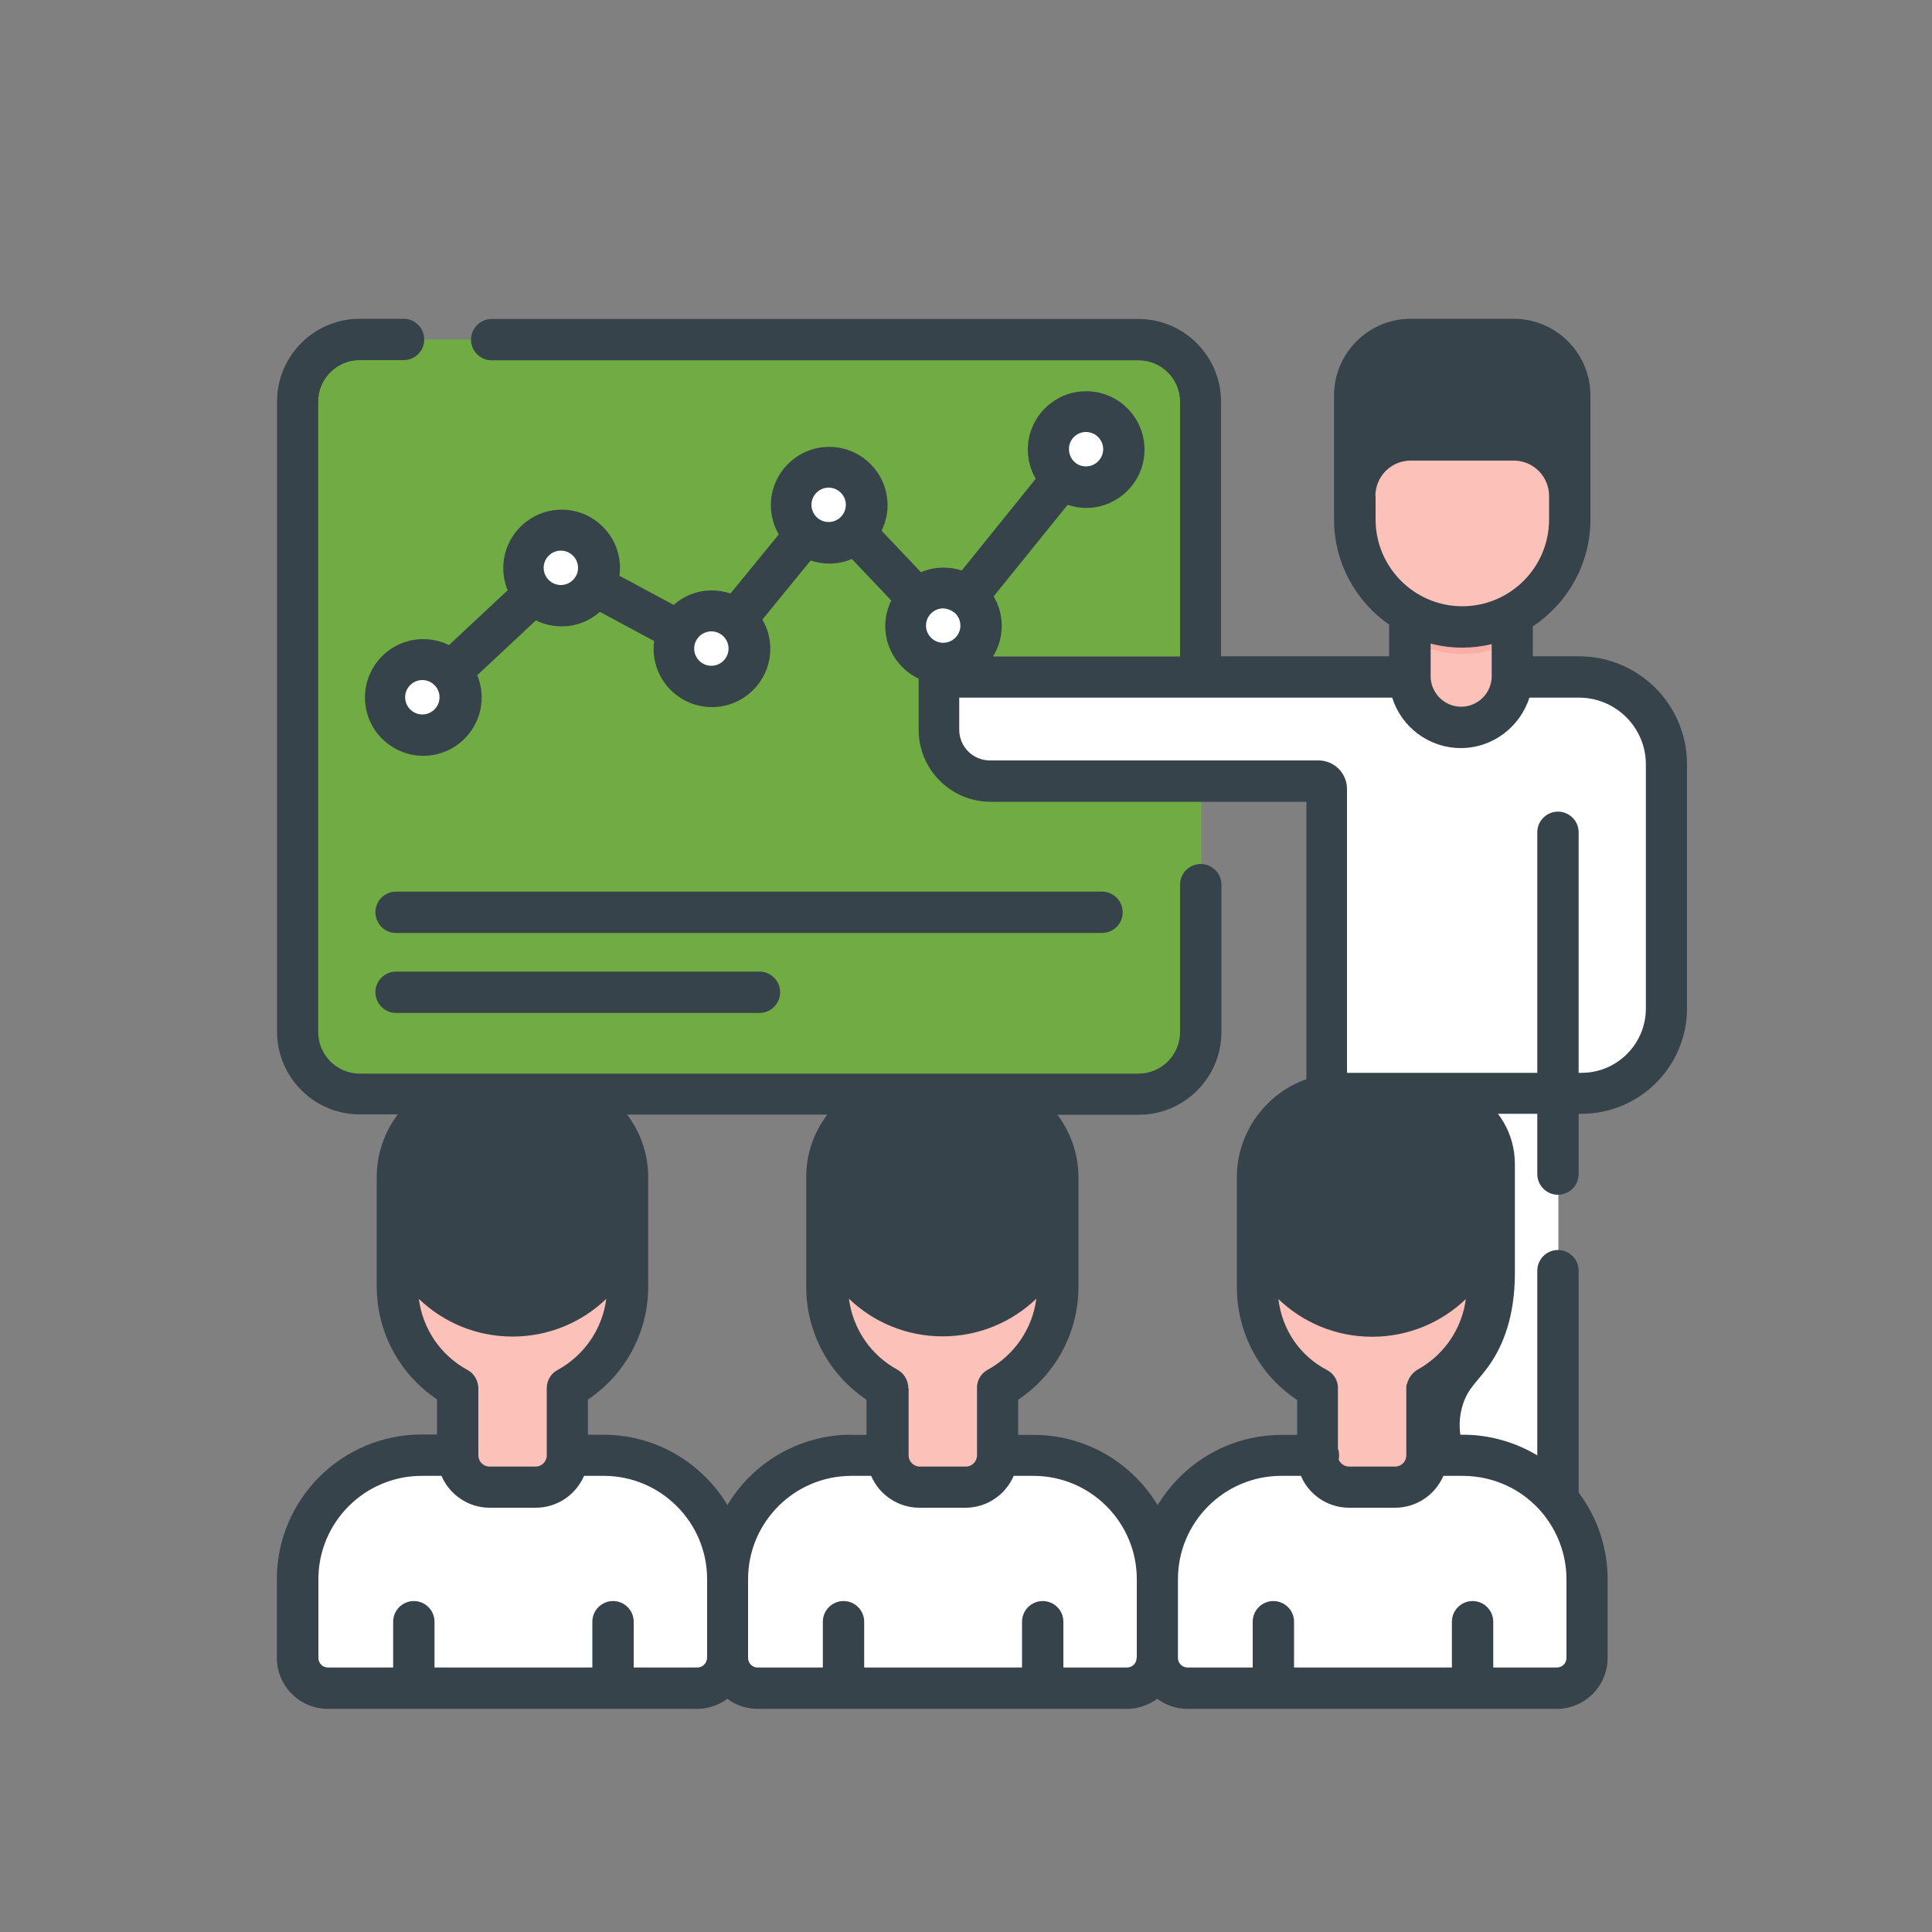
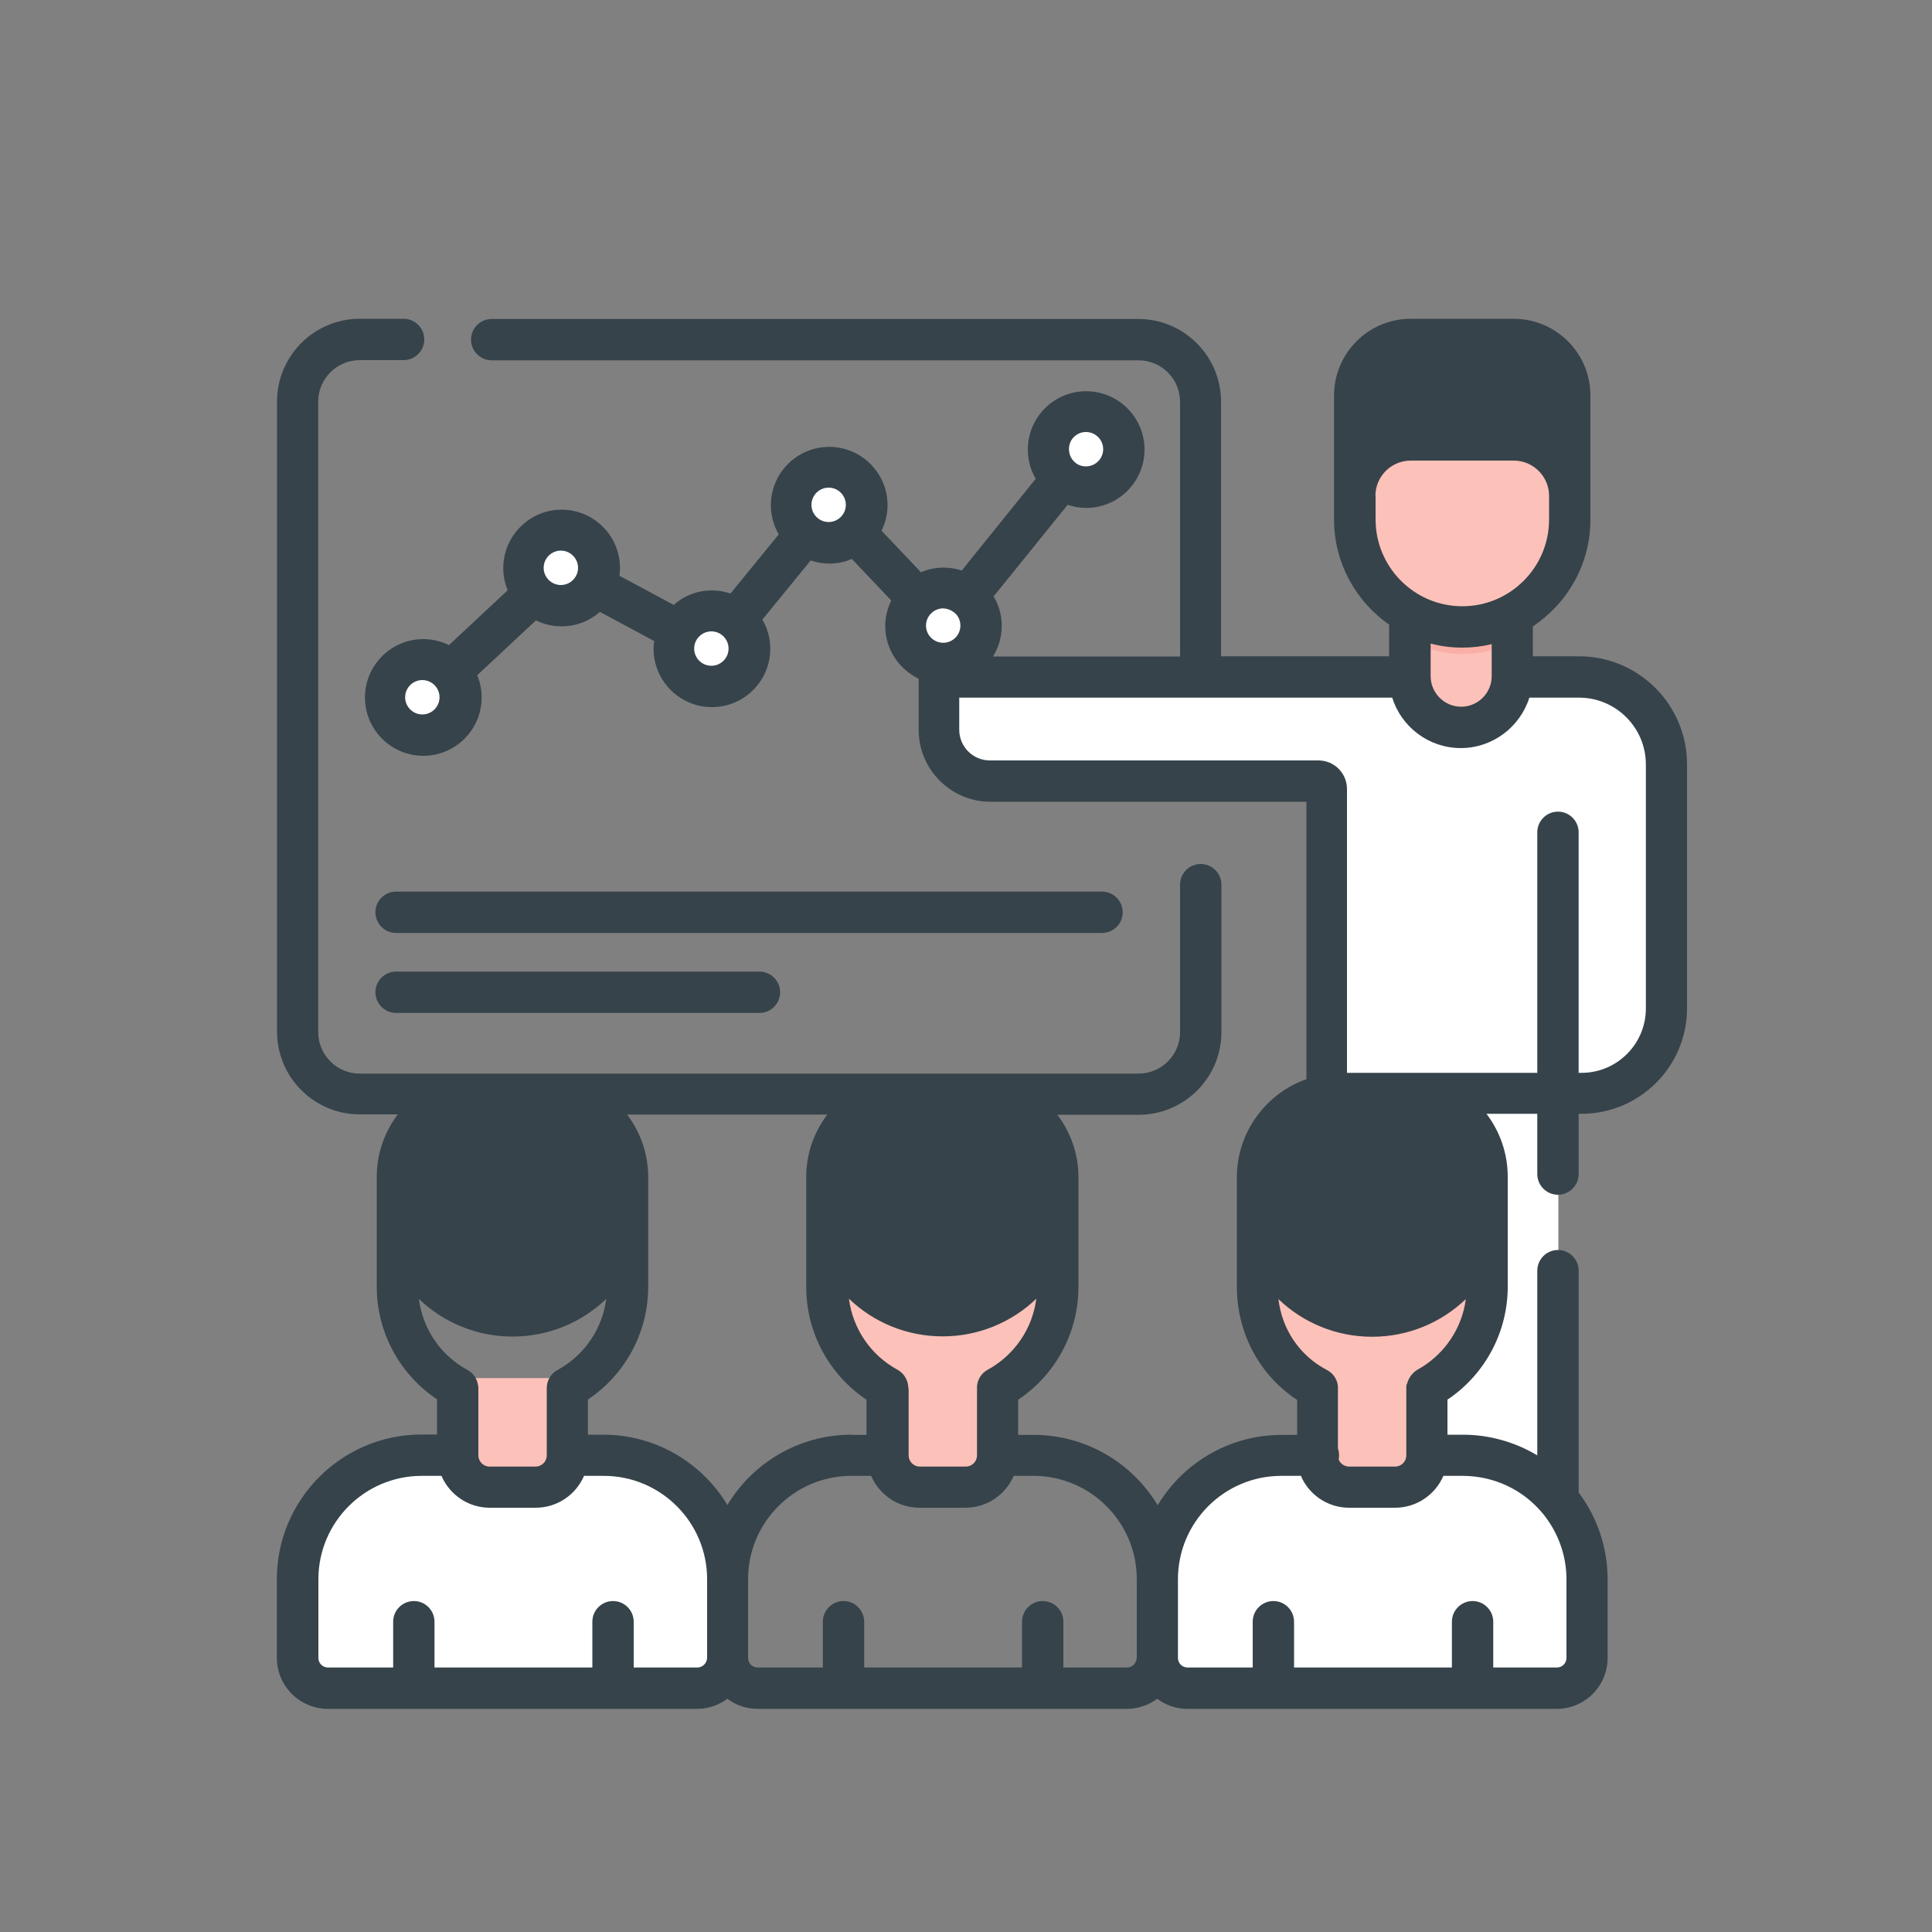
<svg xmlns="http://www.w3.org/2000/svg" version="1.1" id="Layer_1" x="0px" y="0px" viewBox="0 0 100 100" style="enable-background:new 0 0 100 100;" xml:space="preserve">
  <rect x="0" y="0" width="100" height="100" fill="#808080" stroke="none" />
  <style type="text/css">
	.st0{fill:#70AB43;}
	.st1{fill:#FFFFFF;}
	.st2{fill:#FCC1B9;}
	.st3{fill:#36434A;}
	.st4{fill:#F9AFA7;}
</style>
  <g>
-     <path class="st0" d="M58.97,56.57H18.72c-1.77,0-3.21-1.44-3.21-3.21V20.78c0-1.77,1.44-3.21,3.21-3.21h40.25   c1.77,0,3.21,1.44,3.21,3.21v32.58C62.18,55.13,60.74,56.57,58.97,56.57z" />
    <g>
      <path class="st1" d="M23.91,36.07c0,1.08-0.87,1.95-1.95,1.95c-1.08,0-1.95-0.87-1.95-1.95c0-1.08,0.87-1.95,1.95-1.95    C23.04,34.11,23.91,34.99,23.91,36.07z" />
      <path class="st1" d="M31.07,29.37c0,1.08-0.87,1.95-1.95,1.95c-1.08,0-1.95-0.87-1.95-1.95c0-1.08,0.87-1.95,1.95-1.95    C30.19,27.42,31.07,28.29,31.07,29.37z" />
      <path class="st1" d="M38.85,33.55c0,1.08-0.87,1.95-1.95,1.95c-1.08,0-1.95-0.87-1.95-1.95c0-1.08,0.87-1.95,1.95-1.95    C37.97,31.6,38.85,32.47,38.85,33.55z" />
      <path class="st1" d="M44.91,26.12c0,1.08-0.87,1.95-1.95,1.95c-1.08,0-1.95-0.87-1.95-1.95c0-1.08,0.87-1.95,1.95-1.95    C44.04,24.17,44.91,25.04,44.91,26.12z" />
      <path class="st1" d="M50.83,32.37c0,1.08-0.87,1.95-1.95,1.95c-1.08,0-1.95-0.87-1.95-1.95c0-1.08,0.87-1.95,1.95-1.95    C49.96,30.42,50.83,31.29,50.83,32.37z" />
      <path class="st1" d="M58.22,23.24c0,1.08-0.87,1.95-1.95,1.95c-1.08,0-1.95-0.87-1.95-1.95s0.87-1.95,1.95-1.95    C57.34,21.29,58.22,22.16,58.22,23.24z" />
    </g>
    <path class="st1" d="M37.76,81.68v4.04c0,0.86-0.7,1.57-1.57,1.57H17.08c-0.87,0-1.57-0.7-1.57-1.57v-4.04   c0-3.54,2.87-6.41,6.42-6.41h9.41C34.88,75.27,37.76,78.14,37.76,81.68z" />
    <path class="st2" d="M27.82,76.92h-2.38c-0.91,0-1.65-0.74-1.65-1.65v-3.94h5.68v3.94C29.47,76.18,28.74,76.92,27.82,76.92z" />
-     <path class="st2" d="M32.59,60.87v5.68c0,3.29-2.67,5.96-5.96,5.96s-5.96-2.67-5.96-5.96v-5.68c0-2.38,1.93-4.3,4.3-4.3h3.31   C30.67,56.57,32.59,58.49,32.59,60.87z" />
    <path class="st3" d="M32.59,60.87v1.22c0,3.29-2.67,5.96-5.96,5.96s-5.96-2.67-5.96-5.96v-1.22c0-2.38,1.93-4.3,4.3-4.3h3.31   C30.67,56.57,32.59,58.49,32.59,60.87z" />
-     <path class="st1" d="M60,81.68v4.04c0,0.86-0.7,1.57-1.57,1.57H39.33c-0.87,0-1.57-0.7-1.57-1.57v-4.04c0-3.54,2.87-6.41,6.42-6.41   h9.41C57.13,75.27,60,78.14,60,81.68z" />
    <path class="st2" d="M50.07,76.92h-2.38c-0.91,0-1.65-0.74-1.65-1.65v-3.94h5.68v3.94C51.72,76.18,50.98,76.92,50.07,76.92z" />
    <path class="st2" d="M54.84,60.87v5.68c0,3.29-2.67,5.96-5.96,5.96c-3.29,0-5.96-2.67-5.96-5.96v-5.68c0-2.38,1.93-4.3,4.3-4.3   h3.31C52.91,56.57,54.84,58.49,54.84,60.87z" />
    <path class="st3" d="M54.84,60.87v1.22c0,3.29-2.67,5.96-5.96,5.96c-3.29,0-5.96-2.67-5.96-5.96v-1.22c0-2.38,1.93-4.3,4.3-4.3   h3.31C52.91,56.57,54.84,58.49,54.84,60.87z" />
    <path class="st1" d="M48.65,35.01v2.73c0,1.47,1.19,2.65,2.65,2.65h16.98c0.23,0,0.41,0.18,0.41,0.41v15.74h13.18   c2.42,0,4.39-1.96,4.39-4.39V39.53c0-2.5-2.02-4.52-4.52-4.52H48.65z" />
    <path class="st2" d="M78.29,31.34v3.63c0,1.46-1.18,2.64-2.65,2.64c-1.46,0-2.64-1.18-2.64-2.64v-3.63H78.29z" />
    <path class="st4" d="M78.29,31.34v1.88c-0.77,0.41-1.65,0.63-2.58,0.63c-0.99,0-1.91-0.26-2.71-0.71v-1.81H78.29z" />
    <path class="st2" d="M75.71,32.43c3.07,0,5.55-2.49,5.55-5.55v-6.41c0-1.6-1.3-2.89-2.89-2.89h-5.32c-1.6,0-2.89,1.3-2.89,2.89   v6.41C70.15,29.95,72.64,32.43,75.71,32.43z" />
    <path class="st3" d="M70.15,20.47v5.19c0-1.58,1.27-2.87,2.84-2.89c0.02,0,0.03,0,0.05,0h5.32c1.6,0,2.89,1.3,2.89,2.89v-5.19   c0-1.6-1.3-2.89-2.89-2.89h-5.32C71.45,17.57,70.15,18.87,70.15,20.47z" />
    <path class="st1" d="M68.69,56.54h11.97v30.24H68.69V56.54z" />
-     <path class="st3" d="M78.41,60.25v5.68c-0.01,2.28-0.64,3.71-1.25,4.62c-0.65,0.97-1.21,1.26-1.49,2.31   c-0.41,1.53,0.42,2.34-0.11,3.2c-0.55,0.9-2.11,1.09-3.11,0.86c-2.02-0.46-3.56-3-3.76-6.37V56.54h7.59   C77.56,57.29,78.41,58.67,78.41,60.25z" />
    <path class="st1" d="M82.25,81.68v4.04c0,0.86-0.7,1.57-1.57,1.57H61.57c-0.87,0-1.57-0.7-1.57-1.57v-4.04   c0-3.54,2.87-6.41,6.42-6.41h9.41C79.38,75.27,82.25,78.14,82.25,81.68z" />
    <path class="st2" d="M72.32,76.92h-2.38c-0.91,0-1.65-0.74-1.65-1.65v-3.94h5.68v3.94C73.96,76.18,73.23,76.92,72.32,76.92z" />
    <path class="st2" d="M77.09,60.87v5.68c0,3.29-2.67,5.96-5.96,5.96c-3.29,0-5.96-2.67-5.96-5.96v-5.68c0-2.38,1.93-3.58,4.3-3.58   h3.31C75.16,57.29,77.09,58.49,77.09,60.87z" />
    <path class="st3" d="M77.09,60.87v1.22c0,3.29-2.67,5.96-5.96,5.96c-3.29,0-5.96-2.67-5.96-5.96v-1.22c0-2.38,1.93-4.3,4.3-4.3   h3.31C75.16,56.57,77.09,58.49,77.09,60.87z" />
    <path class="st3" d="M20.5,48.29h36.54c0.59,0,1.07-0.48,1.07-1.07c0-0.59-0.48-1.07-1.07-1.07H20.5c-0.59,0-1.07,0.48-1.07,1.07   C19.44,47.82,19.91,48.29,20.5,48.29z" />
    <path class="st3" d="M20.5,52.43h18.81c0.59,0,1.07-0.48,1.07-1.07c0-0.59-0.48-1.07-1.07-1.07H20.5c-0.59,0-1.07,0.48-1.07,1.07   C19.44,51.95,19.91,52.43,20.5,52.43z" />
    <path class="st3" d="M81.73,33.97h-2.39v-1.55c1.79-1.19,2.98-3.22,2.98-5.53v-6.42c0-2.19-1.78-3.97-3.97-3.97h-5.33   c-2.19,0-3.97,1.78-3.97,3.97v6.42c0,2.25,1.13,4.24,2.85,5.44v1.64h-8.7V20.79c0-2.36-1.92-4.28-4.28-4.28H25.45   c-0.59,0-1.07,0.48-1.07,1.07s0.48,1.07,1.07,1.07h33.48c1.18,0,2.15,0.96,2.15,2.15v13.18h-9.68c0.28-0.46,0.45-1,0.45-1.58   c0-0.56-0.15-1.08-0.42-1.53l3.83-4.74c0.3,0.1,0.63,0.16,0.96,0.16c1.67,0,3.02-1.36,3.02-3.02c0-1.67-1.36-3.02-3.02-3.02   c-1.67,0-3.02,1.36-3.02,3.02c0,0.55,0.15,1.07,0.41,1.51l-3.83,4.75c-0.3-0.1-0.61-0.15-0.94-0.15c-0.41,0-0.81,0.08-1.17,0.24   l-2.04-2.15c0.19-0.4,0.31-0.84,0.31-1.32c0-1.67-1.36-3.02-3.02-3.02c-1.67,0-3.02,1.36-3.02,3.02c0,0.55,0.15,1.07,0.41,1.51   l-2.5,3.06c-0.3-0.1-0.62-0.16-0.96-0.16c-0.76,0-1.45,0.28-1.98,0.75l-2.81-1.51c0.02-0.13,0.03-0.26,0.03-0.4   c0-1.67-1.36-3.02-3.02-3.02s-3.02,1.36-3.02,3.02c0,0.41,0.08,0.8,0.23,1.15l-3.04,2.84c-0.4-0.2-0.86-0.31-1.33-0.31   c-1.67,0-3.02,1.36-3.02,3.02c0,1.67,1.36,3.02,3.02,3.02c1.67,0,3.02-1.36,3.02-3.02c0-0.41-0.08-0.8-0.23-1.15l3.04-2.84   c0.4,0.2,0.86,0.31,1.33,0.31c0.76,0,1.45-0.28,1.98-0.75l2.81,1.51c-0.02,0.13-0.03,0.26-0.03,0.4c0,1.67,1.36,3.02,3.02,3.02   c1.67,0,3.02-1.36,3.02-3.02c0-0.55-0.15-1.07-0.41-1.51l2.5-3.06c0.3,0.1,0.63,0.16,0.96,0.16c0.41,0,0.81-0.08,1.17-0.24   l2.04,2.15c-0.19,0.4-0.31,0.84-0.31,1.32c0,1.2,0.71,2.24,1.73,2.73v2.65c0,2.05,1.67,3.72,3.72,3.72h16.35v14.36   c-2.12,0.74-3.6,2.78-3.6,5.07v5.68c0,2.39,1.18,4.58,3.12,5.85v1.81h-0.8c-2.72,0-5.11,1.46-6.42,3.64   c-1.31-2.18-3.7-3.64-6.42-3.64h-0.8v-1.82c1.94-1.3,3.12-3.48,3.12-5.84v-5.68c0-1.21-0.41-2.33-1.09-3.23h4.21   c2.36,0,4.28-1.92,4.28-4.28v-7.63c0-0.59-0.48-1.07-1.07-1.07c-0.59,0-1.07,0.48-1.07,1.07v7.63c0,1.18-0.96,2.15-2.15,2.15h-8.48   c0,0,0,0-0.01,0h-3.31c0,0,0,0-0.01,0H28.2c0,0,0,0-0.01,0h-3.31c0,0,0,0-0.01,0h-6.25c-1.18,0-2.15-0.96-2.15-2.15V20.79   c0-1.18,0.96-2.15,2.15-2.15h2.27c0.59,0,1.07-0.48,1.07-1.07s-0.48-1.07-1.07-1.07h-2.27c-2.36,0-4.28,1.92-4.28,4.28V53.4   c0,2.36,1.92,4.28,4.28,4.28h1.97c-0.68,0.9-1.09,2.02-1.09,3.24v1.22c0,0.01,0,0.01,0,0.02v4.43c0,2.36,1.18,4.54,3.12,5.84v1.82   h-0.8c-4.13,0-7.49,3.36-7.49,7.49v4.07c0,1.45,1.18,2.64,2.64,2.64h19.11c0.59,0,1.13-0.2,1.57-0.52   c0.44,0.33,0.98,0.52,1.57,0.52h19.11c0.59,0,1.13-0.2,1.57-0.52c0.44,0.33,0.98,0.52,1.57,0.52h19.11c1.45,0,2.63-1.18,2.63-2.64   v-4.07c0-1.62-0.53-3.2-1.5-4.49V65.77c0-0.59-0.48-1.07-1.07-1.07c-0.59,0-1.07,0.48-1.07,1.07v9.56   c-1.15-0.69-2.48-1.07-3.85-1.07h-0.8v-1.82c0.05-0.03,0.09-0.06,0.14-0.09c1.87-1.32,2.98-3.47,2.98-5.75v-4.45c0,0,0,0,0-0.01   v-1.23c0-1.22-0.41-2.35-1.1-3.26h2.63v3.12c0,0.59,0.48,1.07,1.07,1.07c0.59,0,1.07-0.48,1.07-1.07v-3.12h0.15   c3.01,0,5.46-2.45,5.46-5.46V39.56C87.32,36.48,84.82,33.97,81.73,33.97z M71.19,20.47c0-1.01,0.82-1.83,1.83-1.83h5.33   c1.01,0,1.83,0.82,1.83,1.83v1.68c-0.55-0.29-1.17-0.45-1.83-0.45h-3.2v-0.08c0-0.59-0.48-1.07-1.07-1.07   c-0.59,0-1.07,0.48-1.07,1.07v0.08c-0.66,0-1.28,0.16-1.82,0.45V20.47z M71.19,25.67c0-1.01,0.82-1.83,1.83-1.83h5.33   c1.01,0,1.83,0.82,1.83,1.83v1.22c0,2.48-2.02,4.49-4.49,4.49c-2.48,0-4.49-2.02-4.49-4.49V25.67z M75.69,33.52   c0.52,0,1.03-0.06,1.52-0.18v1.64c0,0.01,0,0.03,0,0.04c-0.01,0.86-0.72,1.56-1.58,1.56s-1.57-0.7-1.58-1.56c0-0.01,0-0.03,0-0.04   v-1.67C74.57,33.45,75.12,33.52,75.69,33.52z M56.21,22.36c0.49,0,0.89,0.4,0.89,0.89s-0.4,0.89-0.89,0.89   c-0.21,0-0.41-0.07-0.56-0.2c0,0-0.01-0.01-0.01-0.01c0,0,0,0,0,0c-0.19-0.16-0.31-0.41-0.31-0.68   C55.32,22.76,55.72,22.36,56.21,22.36z M49.37,31.69L49.37,31.69c0.01,0.01,0.01,0.01,0.02,0.01c0.2,0.16,0.32,0.41,0.32,0.68   c0,0.49-0.4,0.89-0.89,0.89c-0.49,0-0.89-0.4-0.89-0.89s0.4-0.89,0.89-0.89C49.03,31.5,49.22,31.57,49.37,31.69z M21.86,36.98   c-0.49,0-0.89-0.4-0.89-0.89s0.4-0.89,0.89-0.89s0.89,0.4,0.89,0.89S22.35,36.98,21.86,36.98z M29.03,30.28   c-0.49,0-0.89-0.4-0.89-0.89c0-0.49,0.4-0.89,0.89-0.89c0.49,0,0.89,0.4,0.89,0.89C29.92,29.88,29.52,30.28,29.03,30.28z    M36.82,34.46c-0.49,0-0.89-0.4-0.89-0.89c0-0.49,0.4-0.89,0.89-0.89c0.49,0,0.89,0.4,0.89,0.89   C37.71,34.06,37.31,34.46,36.82,34.46z M42,26.13c0-0.49,0.4-0.89,0.89-0.89s0.89,0.4,0.89,0.89c0,0.49-0.4,0.89-0.89,0.89   S42,26.62,42,26.13z M66.13,60.92c0-1.52,1.07-2.84,2.55-3.16c0.22-0.05,0.45-0.07,0.68-0.07h3.31c1.78,0,3.24,1.45,3.24,3.23v1.23   c0,2.69-2.2,4.89-4.89,4.89c-2.7,0-4.89-2.19-4.89-4.89V60.92z M44.07,74.26c-2.72,0-5.11,1.46-6.42,3.64   c-1.31-2.18-3.7-3.64-6.42-3.64h-0.8v-1.82c1.94-1.3,3.12-3.48,3.12-5.84v-5.68c0-1.21-0.41-2.33-1.09-3.23h10.36   c-0.36,0.48-0.65,1.02-0.84,1.61c-0.16,0.51-0.25,1.06-0.25,1.62v1.23v0.01v4.45c0,2.36,1.18,4.54,3.12,5.84v1.82H44.07z    M24.76,71.85c0-0.01,0-0.01,0-0.02c0-0.04,0-0.07-0.01-0.09c-0.04-0.34-0.23-0.66-0.55-0.83c-1.4-0.76-2.32-2.13-2.52-3.68   c1.26,1.21,2.97,1.95,4.85,1.95c1.88,0,3.59-0.74,4.85-1.95c-0.2,1.55-1.13,2.92-2.52,3.68c-0.36,0.19-0.56,0.56-0.56,0.94v3.48   c0,0.32-0.26,0.58-0.58,0.58h-2.38c-0.32,0-0.58-0.26-0.58-0.58V71.85z M21.64,60.92c0-1.78,1.45-3.23,3.23-3.23h3.31   c0.59,0,1.15,0.16,1.63,0.44c0.96,0.56,1.61,1.6,1.61,2.79v1.23c0,2.7-2.19,4.89-4.89,4.89c-2.69,0-4.88-2.18-4.89-4.87   L21.64,60.92L21.64,60.92z M43.89,60.92c0-0.33,0.05-0.66,0.15-0.96c0.01-0.03,0.02-0.06,0.03-0.09c0.01-0.02,0.01-0.04,0.02-0.06   c0.33-0.89,1.04-1.6,1.93-1.93c0.02-0.01,0.04-0.01,0.06-0.02c0.03-0.01,0.06-0.02,0.09-0.03c0.3-0.09,0.63-0.15,0.96-0.15h3.31   c0.22,0,0.44,0.02,0.65,0.07c0.03,0.01,0.05,0.01,0.08,0.02c0.03,0.01,0.05,0.01,0.08,0.02c1.39,0.36,2.43,1.63,2.43,3.13v1.22   c0,2.7-2.19,4.89-4.89,4.89c-2.7,0-4.89-2.19-4.89-4.89V60.92z M47.01,71.85C47.01,71.84,47.01,71.84,47.01,71.85   c0-0.08,0-0.13-0.01-0.17c-0.05-0.32-0.24-0.61-0.54-0.78c-1.4-0.76-2.32-2.13-2.52-3.68c1.26,1.21,2.97,1.95,4.85,1.95   c1.88,0,3.59-0.74,4.85-1.95c-0.2,1.55-1.13,2.92-2.52,3.68c-0.33,0.18-0.52,0.5-0.55,0.85c0,0.02,0,0.05,0,0.09v0.01v3.48   c0,0.32-0.26,0.58-0.58,0.58h-2.38c-0.32,0-0.58-0.26-0.58-0.58V71.85z M36.09,86.31h-3.29v-2.37c0-0.59-0.48-1.07-1.07-1.07   c-0.59,0-1.07,0.48-1.07,1.07v2.37h-8.17v-2.37c0-0.59-0.48-1.07-1.07-1.07c-0.59,0-1.07,0.48-1.07,1.07v2.37h-3.37   c-0.28,0-0.5-0.22-0.5-0.5v-4.07c0-2.95,2.4-5.35,5.35-5.35h1.02c0.42,0.97,1.38,1.65,2.5,1.65h2.38c1.12,0,2.08-0.68,2.5-1.65   h1.02c2.95,0,5.35,2.4,5.35,5.35v4.07C36.59,86.09,36.36,86.31,36.09,86.31z M58.83,85.81c0,0.28-0.22,0.5-0.5,0.5h-3.29v-2.37   c0-0.59-0.48-1.07-1.07-1.07c-0.59,0-1.07,0.48-1.07,1.07v2.37h-8.17v-2.37c0-0.59-0.48-1.07-1.07-1.07   c-0.59,0-1.07,0.48-1.07,1.07v2.37h-3.37c-0.28,0-0.5-0.22-0.5-0.5v-4.07c0-2.95,2.4-5.35,5.35-5.35h1.02   c0.42,0.97,1.38,1.65,2.5,1.65h2.38c1.12,0,2.08-0.68,2.5-1.65h1.02c2.95,0,5.35,2.4,5.35,5.35V85.81z M79.83,78.31   c0.8,0.96,1.25,2.18,1.25,3.43v4.07c0,0.28-0.22,0.5-0.5,0.5h-3.29v-2.37c0-0.59-0.48-1.07-1.07-1.07c-0.59,0-1.07,0.48-1.07,1.07   v2.37h-8.17v-2.37c0-0.59-0.48-1.07-1.07-1.07s-1.07,0.48-1.07,1.07v2.37h-3.37c-0.28,0-0.5-0.22-0.5-0.5v-4.07   c0-2.95,2.4-5.35,5.35-5.35h1.02c0.03,0.08,0.07,0.16,0.11,0.24c0.48,0.87,1.39,1.41,2.38,1.41h2.38c1.12,0,2.08-0.68,2.5-1.65   h1.02C77.32,76.4,78.81,77.09,79.83,78.31z M73.84,70.6c-0.14,0.1-0.28,0.19-0.43,0.27c-0.29,0.16-0.5,0.44-0.58,0.75   c-0.02,0.03-0.04,0.08-0.04,0.18v3.53c0,0.32-0.26,0.58-0.58,0.58h-2.38c-0.21,0-0.41-0.12-0.51-0.3   c-0.01-0.02-0.02-0.04-0.03-0.06c0.01-0.07,0.02-0.14,0.02-0.22c0-0.13-0.02-0.25-0.06-0.36v-3.12c0,0,0,0,0,0   c0-0.01,0-0.03,0-0.04c0-0.03,0-0.05,0-0.07c0-0.01,0-0.02-0.01-0.03c0-0.01,0-0.02,0-0.03c-0.05-0.32-0.25-0.61-0.56-0.77   c-1.41-0.74-2.32-2.09-2.51-3.67c1.26,1.21,2.97,1.95,4.85,1.95c1.88,0,3.59-0.74,4.85-1.95C75.7,68.57,74.97,69.8,73.84,70.6z    M85.19,52.2c0,1.83-1.49,3.33-3.33,3.33h-0.15V43.08c0-0.59-0.48-1.07-1.07-1.07c-0.59,0-1.07,0.48-1.07,1.07v12.45h-9.85V40.84   c0-0.82-0.66-1.48-1.48-1.48h-17c-0.88,0-1.59-0.71-1.59-1.59v-1.66h22.41c0.47,1.51,1.89,2.61,3.55,2.61s3.07-1.1,3.55-2.61h2.57   c1.91,0,3.46,1.55,3.46,3.46V52.2z" />
  </g>
</svg>